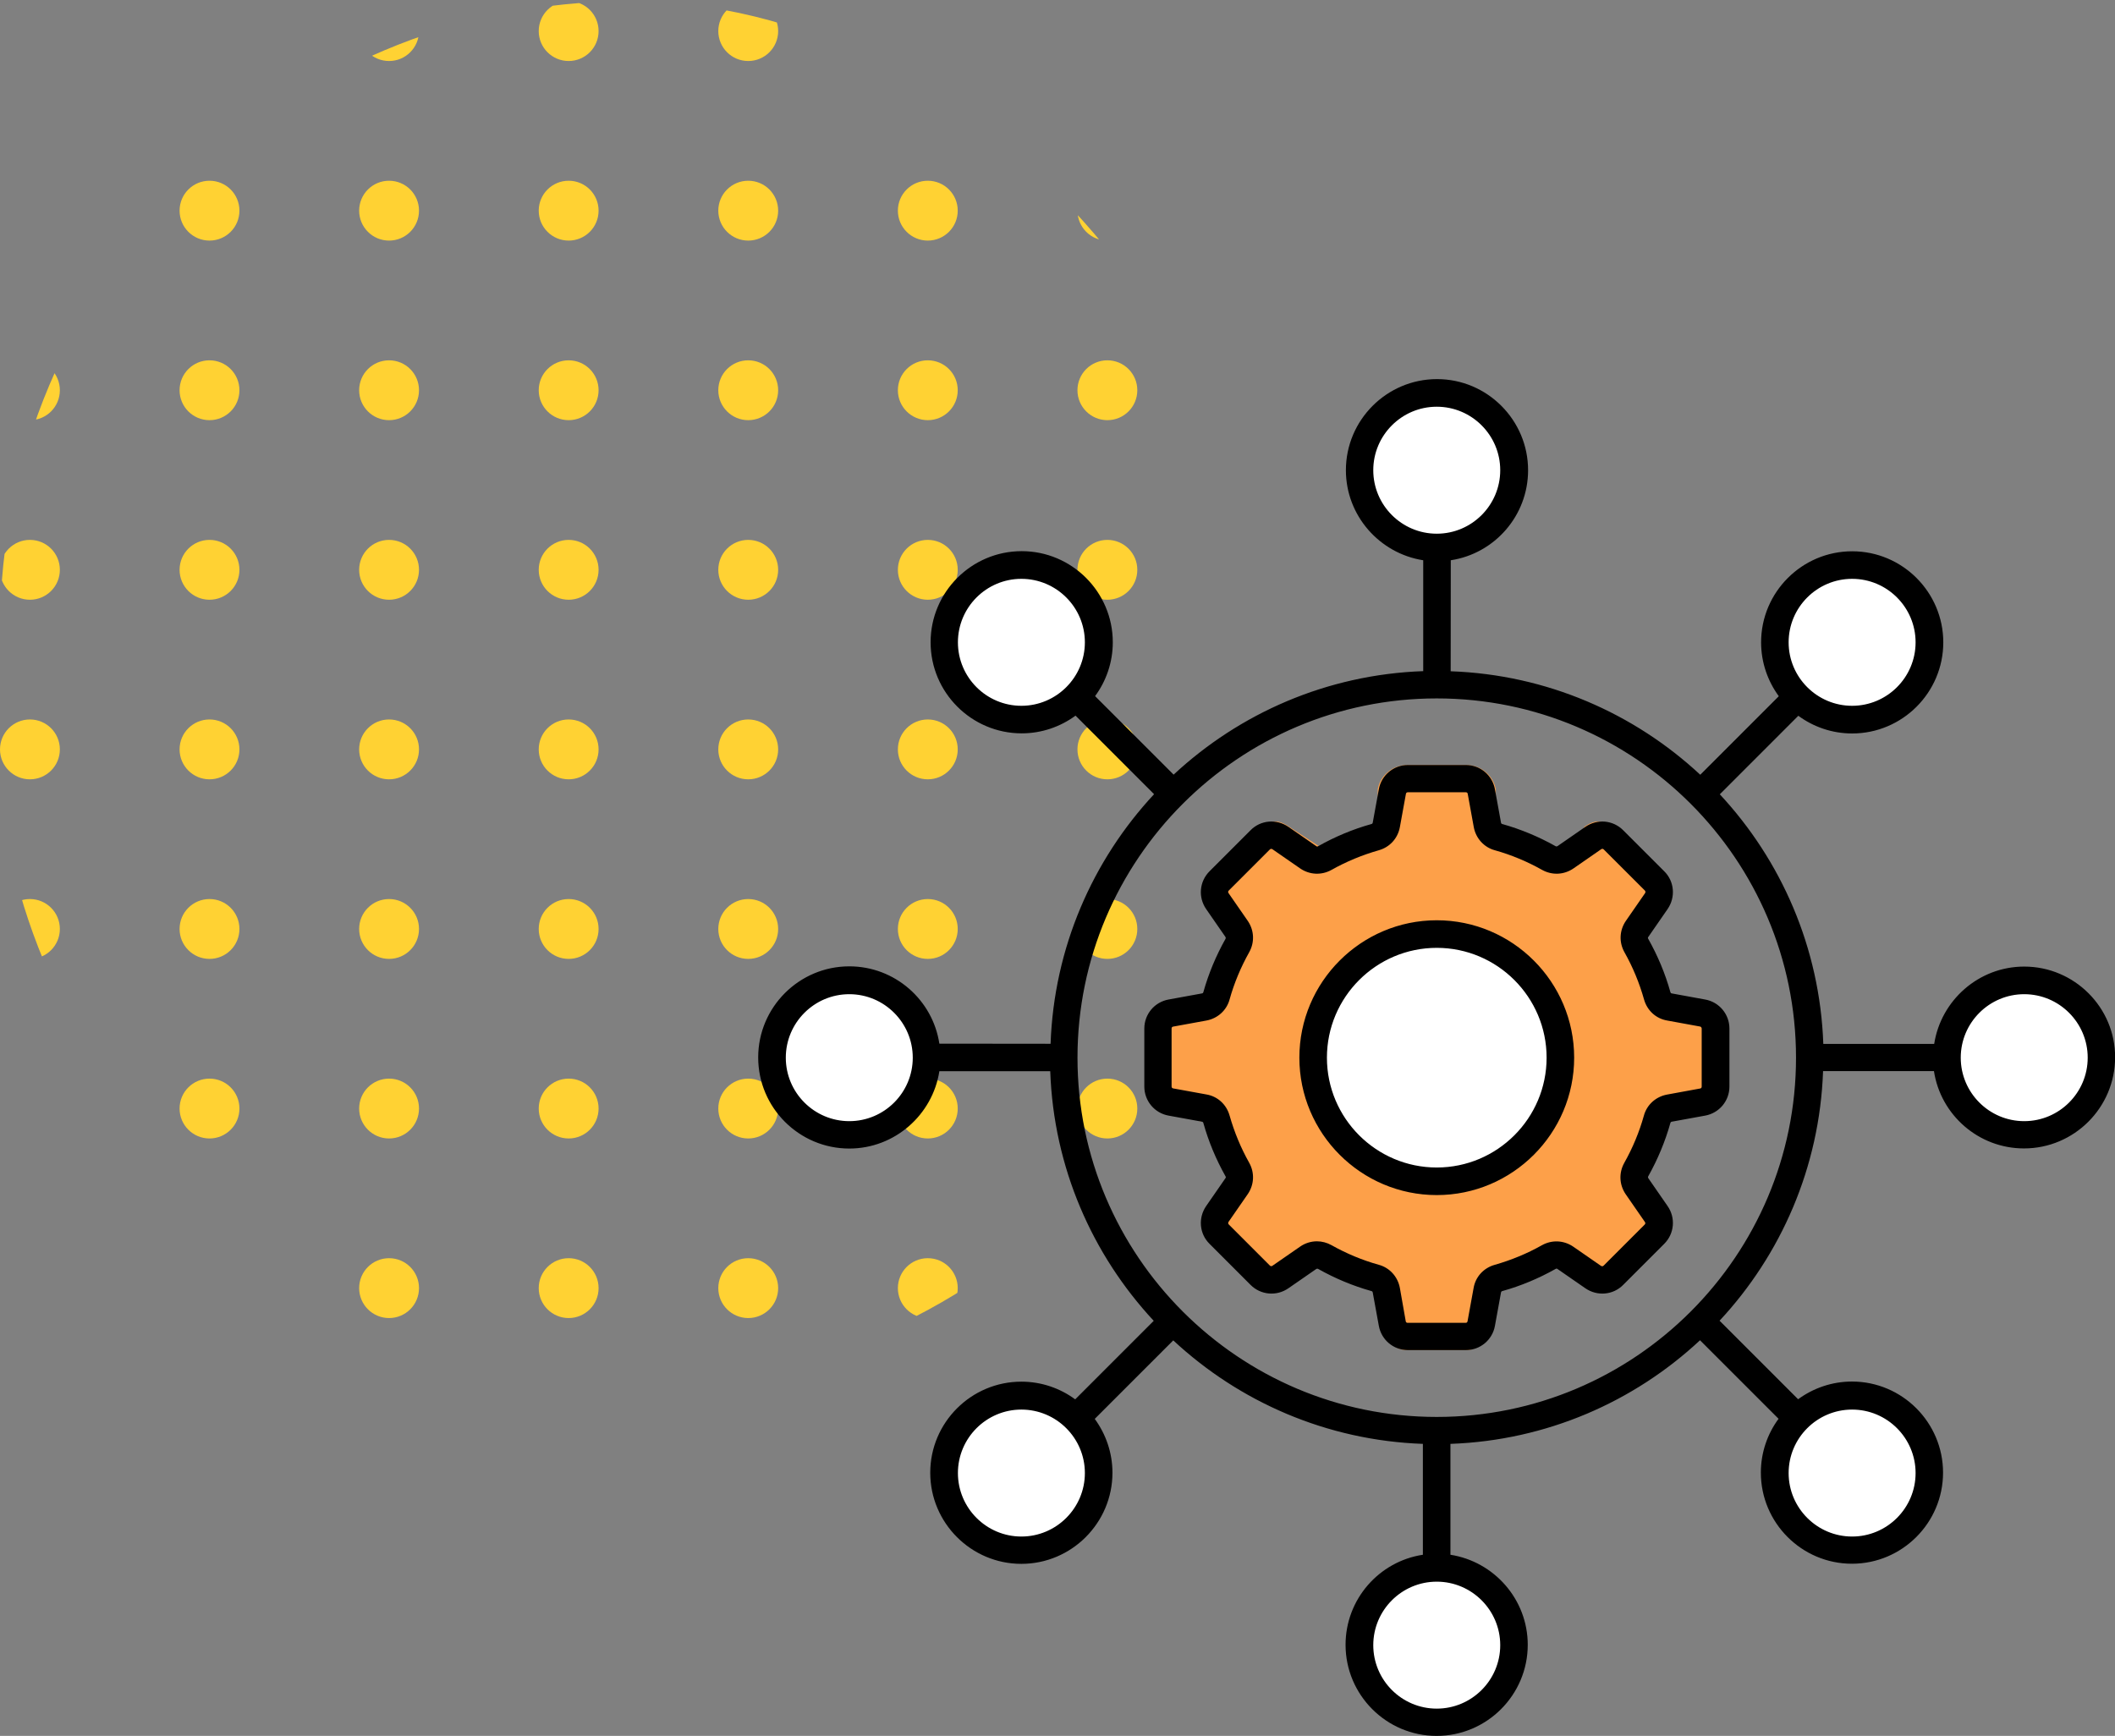
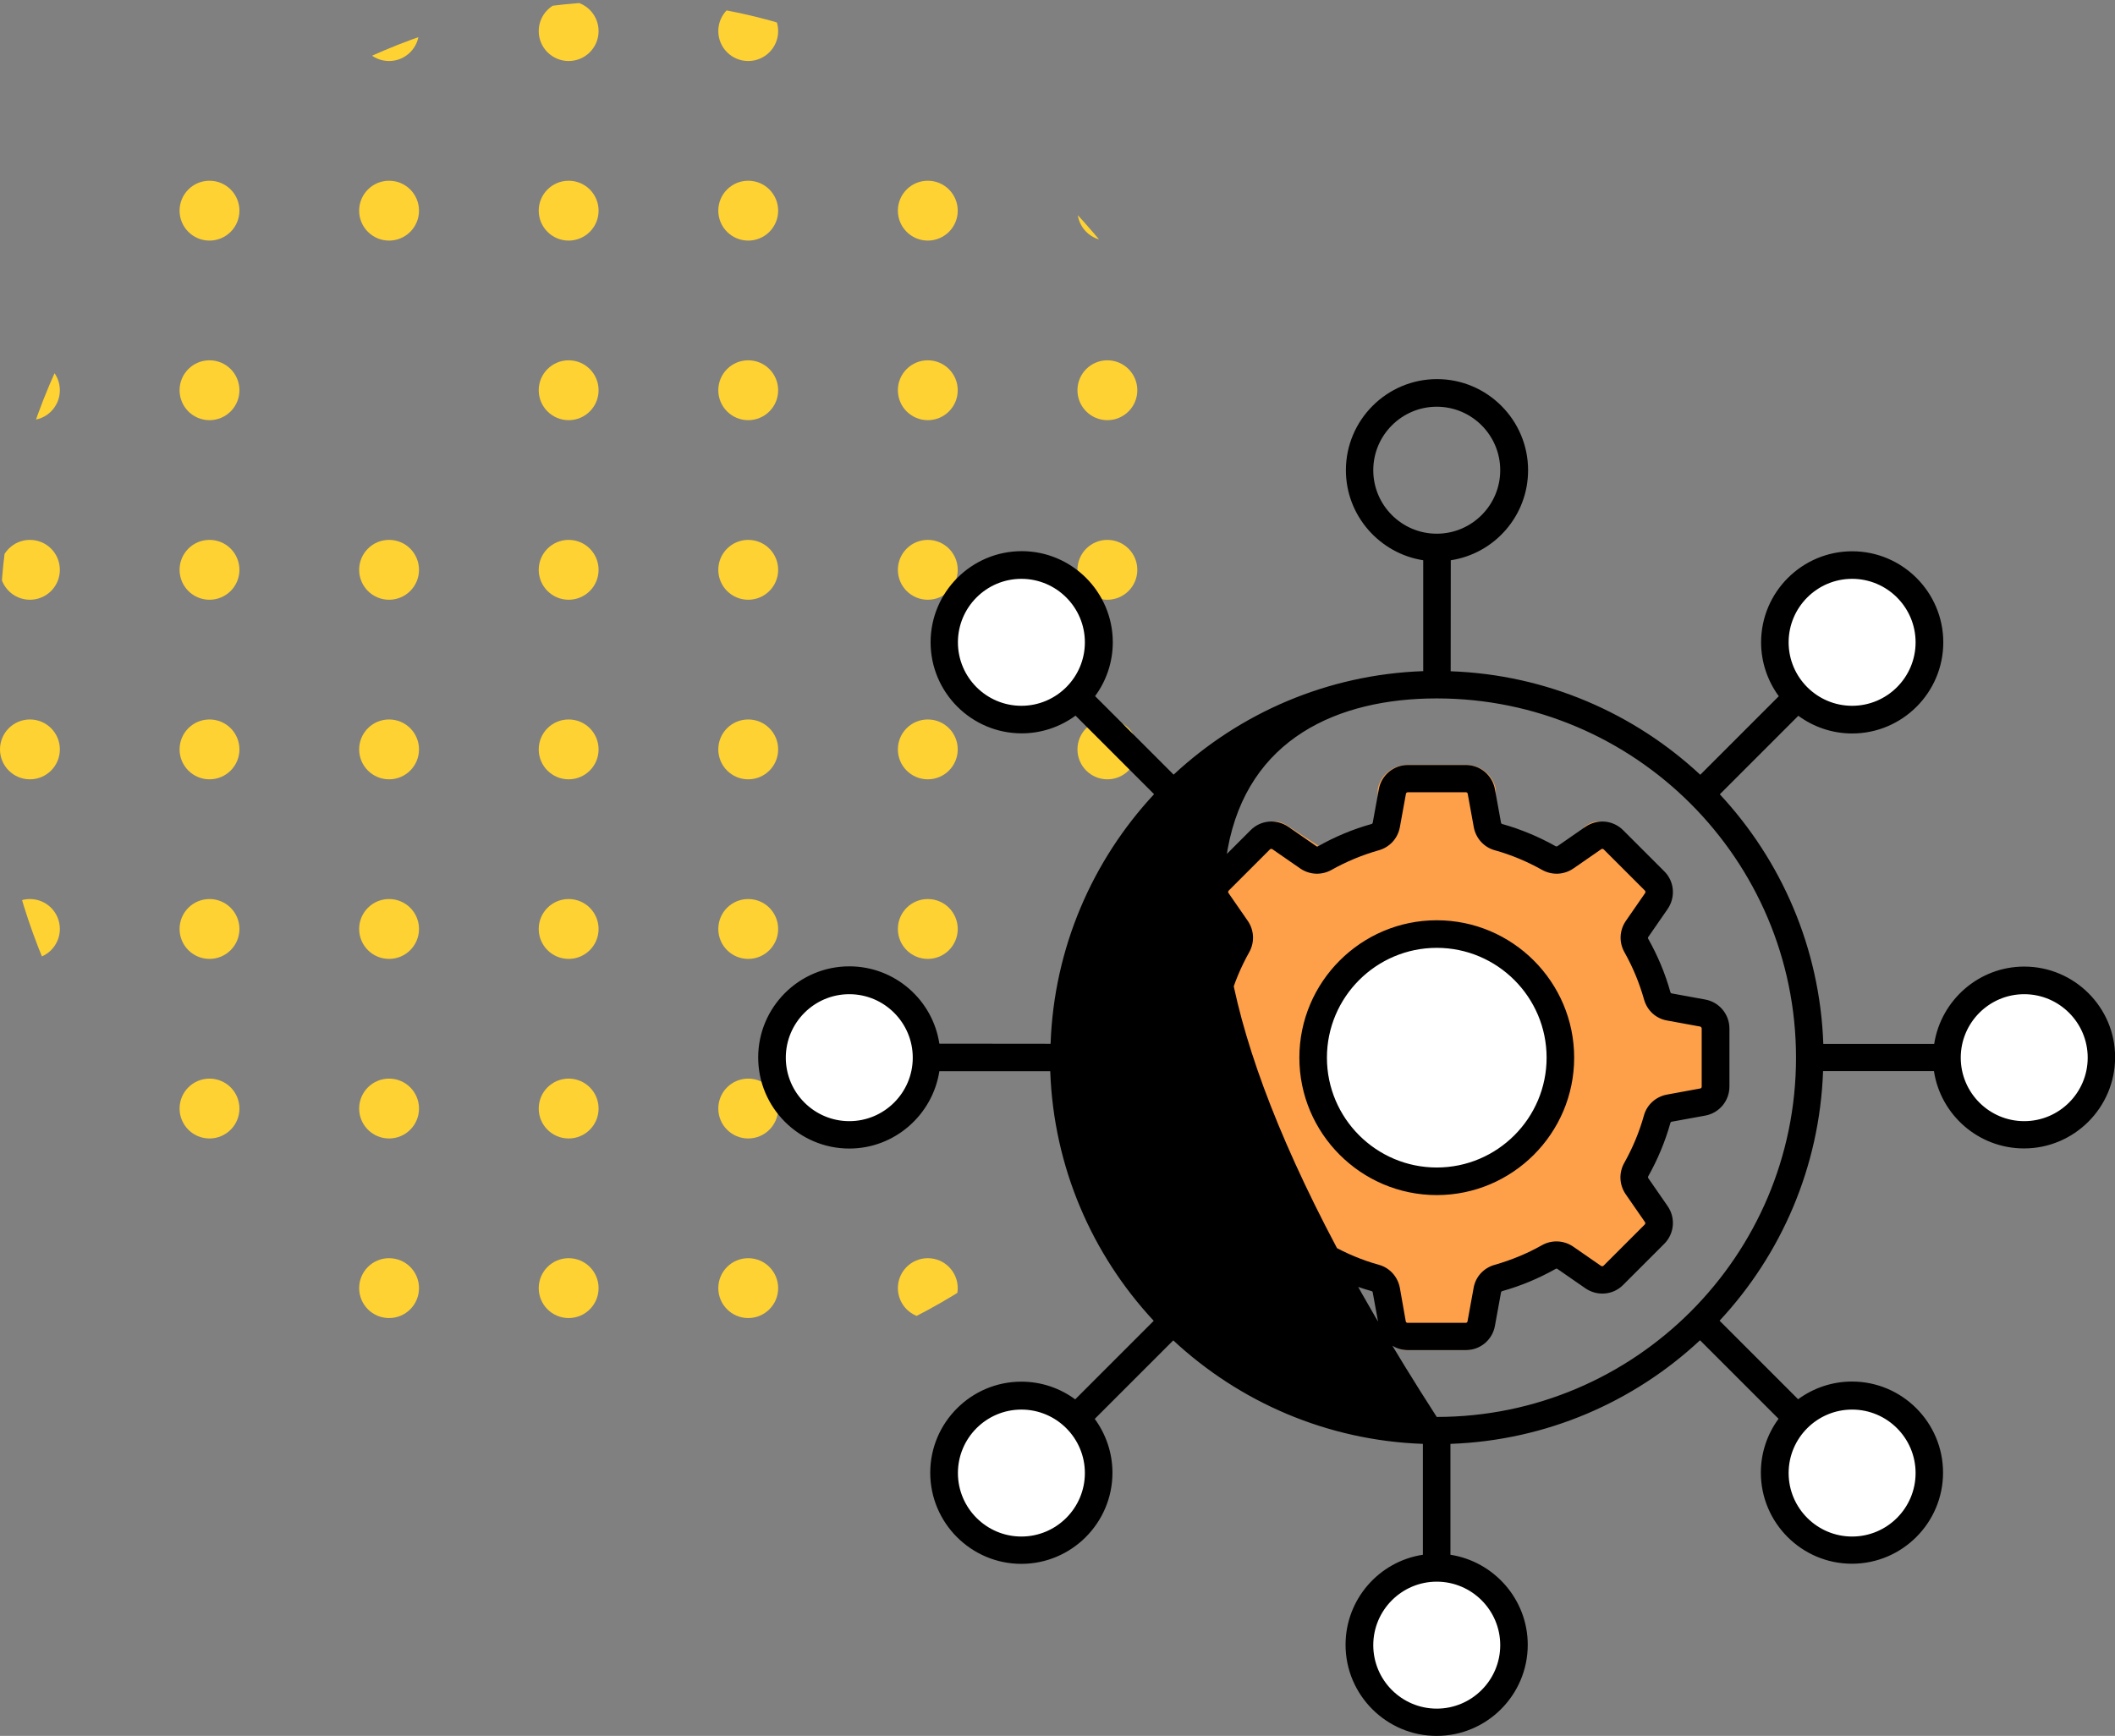
<svg xmlns="http://www.w3.org/2000/svg" width="106" height="87" viewBox="0 0 106 87" fill="none">
  <rect x="0" y="0" width="106" height="87" fill="#808080" stroke="none" />
  <g clip-path="url(#clip0_1648_69503)">
    <g clip-path="url(#clip1_1648_69503)">
      <circle cx="1.5" cy="1.558" r="1.5" fill="#FFD233" />
      <circle cx="10.5" cy="1.558" r="1.5" fill="#FFD233" />
      <circle cx="19.5" cy="1.558" r="1.5" fill="#FFD233" />
      <circle cx="28.5" cy="1.558" r="1.5" fill="#FFD233" />
      <circle cx="37.5" cy="1.558" r="1.5" fill="#FFD233" />
      <circle cx="46.5" cy="1.558" r="1.5" fill="#FFD233" />
      <circle cx="55.5" cy="1.558" r="1.5" fill="#FFD233" />
    </g>
    <g clip-path="url(#clip2_1648_69503)">
      <circle cx="1.5" cy="10.558" r="1.5" fill="#FFD233" />
      <circle cx="10.5" cy="10.558" r="1.5" fill="#FFD233" />
      <circle cx="19.5" cy="10.558" r="1.5" fill="#FFD233" />
      <circle cx="28.5" cy="10.558" r="1.5" fill="#FFD233" />
      <circle cx="37.5" cy="10.558" r="1.5" fill="#FFD233" />
      <circle cx="46.5" cy="10.558" r="1.5" fill="#FFD233" />
      <circle cx="55.5" cy="10.558" r="1.5" fill="#FFD233" />
    </g>
    <g clip-path="url(#clip3_1648_69503)">
      <circle cx="1.5" cy="19.558" r="1.5" fill="#FFD233" />
      <circle cx="10.5" cy="19.558" r="1.5" fill="#FFD233" />
-       <circle cx="19.5" cy="19.558" r="1.5" fill="#FFD233" />
      <circle cx="28.5" cy="19.558" r="1.5" fill="#FFD233" />
      <circle cx="37.5" cy="19.558" r="1.5" fill="#FFD233" />
      <circle cx="46.5" cy="19.558" r="1.5" fill="#FFD233" />
      <circle cx="55.5" cy="19.558" r="1.5" fill="#FFD233" />
    </g>
    <g clip-path="url(#clip4_1648_69503)">
      <circle cx="1.5" cy="28.558" r="1.5" fill="#FFD233" />
      <circle cx="10.5" cy="28.558" r="1.5" fill="#FFD233" />
      <circle cx="19.5" cy="28.558" r="1.5" fill="#FFD233" />
      <circle cx="28.5" cy="28.558" r="1.5" fill="#FFD233" />
      <circle cx="37.5" cy="28.558" r="1.5" fill="#FFD233" />
      <circle cx="46.5" cy="28.558" r="1.5" fill="#FFD233" />
      <circle cx="55.5" cy="28.558" r="1.5" fill="#FFD233" />
    </g>
    <g clip-path="url(#clip5_1648_69503)">
      <circle cx="1.5" cy="37.558" r="1.5" fill="#FFD233" />
      <circle cx="10.5" cy="37.558" r="1.5" fill="#FFD233" />
      <circle cx="19.5" cy="37.558" r="1.5" fill="#FFD233" />
      <circle cx="28.5" cy="37.558" r="1.5" fill="#FFD233" />
      <circle cx="37.5" cy="37.558" r="1.5" fill="#FFD233" />
      <circle cx="46.5" cy="37.558" r="1.5" fill="#FFD233" />
      <circle cx="55.5" cy="37.558" r="1.5" fill="#FFD233" />
    </g>
    <g clip-path="url(#clip6_1648_69503)">
      <circle cx="1.5" cy="46.558" r="1.5" fill="#FFD233" />
      <circle cx="10.5" cy="46.558" r="1.5" fill="#FFD233" />
      <circle cx="19.5" cy="46.558" r="1.5" fill="#FFD233" />
      <circle cx="28.5" cy="46.558" r="1.5" fill="#FFD233" />
      <circle cx="37.5" cy="46.558" r="1.5" fill="#FFD233" />
      <circle cx="46.5" cy="46.558" r="1.5" fill="#FFD233" />
      <circle cx="55.5" cy="46.558" r="1.5" fill="#FFD233" />
    </g>
    <g clip-path="url(#clip7_1648_69503)">
      <circle cx="1.5" cy="55.558" r="1.5" fill="#FFD233" />
      <circle cx="10.5" cy="55.558" r="1.5" fill="#FFD233" />
      <circle cx="19.5" cy="55.558" r="1.5" fill="#FFD233" />
      <circle cx="28.5" cy="55.558" r="1.5" fill="#FFD233" />
      <circle cx="37.5" cy="55.558" r="1.5" fill="#FFD233" />
-       <circle cx="46.5" cy="55.558" r="1.5" fill="#FFD233" />
      <circle cx="55.5" cy="55.558" r="1.5" fill="#FFD233" />
    </g>
    <g clip-path="url(#clip8_1648_69503)">
      <circle cx="1.5" cy="64.558" r="1.5" fill="#FFD233" />
      <circle cx="10.5" cy="64.558" r="1.5" fill="#FFD233" />
      <circle cx="19.5" cy="64.558" r="1.5" fill="#FFD233" />
      <circle cx="28.5" cy="64.558" r="1.5" fill="#FFD233" />
      <circle cx="37.5" cy="64.558" r="1.5" fill="#FFD233" />
      <circle cx="46.5" cy="64.558" r="1.5" fill="#FFD233" />
      <circle cx="55.5" cy="64.558" r="1.5" fill="#FFD233" />
    </g>
  </g>
  <path d="M83.105 49.309C82.844 48.376 82.839 47.897 82.365 47.053C82.342 47.015 82.333 46.986 82.365 46.949L83.105 44.87C83.512 44.278 83.246 44.264 82.735 43.761L80.885 41.609C80.374 41.097 79.995 41.031 79.406 41.438L79.036 42.409C79.775 42.66 78.334 43.041 78.296 43.021C77.452 42.547 75.892 41.559 74.967 41.299C74.924 41.285 74.976 41.27 74.967 41.224V39.56C74.84 38.849 74.204 38.34 73.488 38.34H70.528C69.812 38.34 69.173 38.852 69.049 39.56V41.224C69.04 41.268 69.087 41.291 69.049 41.299C68.116 41.559 66.934 41.935 66.09 42.409C66.052 42.432 66.128 42.432 66.09 42.4L64.611 41.438C64.018 41.031 63.634 41.097 63.131 41.609L61.282 44.131C60.77 44.642 60.874 45.021 61.282 45.61L61.651 46.949C61.675 46.986 61.672 47.015 61.651 47.053C61.178 47.897 61.542 48.009 61.282 48.939C62.021 48.525 60.958 50.04 60.912 50.049L58.692 50.093C57.981 50.22 57.953 50.832 57.953 51.549V54.487C57.953 55.204 58.354 55.473 59.062 55.597L60.172 56.216C60.172 55.597 60.533 55.929 60.542 55.967C60.802 56.9 61.178 58.109 61.651 58.953C61.675 58.99 61.683 59.019 61.651 59.057L61.282 60.447C60.874 61.039 60.77 61.752 61.282 62.255L63.131 64.397C63.642 64.908 64.021 64.512 64.611 64.104L66.09 62.995C66.09 62.384 66.83 62.763 66.83 63.364C67.674 63.838 68.119 64.446 69.049 64.706C69.419 64.474 69.04 64.735 69.049 64.781L69.419 66.445C69.546 67.156 69.812 67.665 70.528 67.665H73.488C74.204 67.665 74.473 67.031 74.597 66.323L74.967 64.781C74.976 64.738 74.93 64.715 74.967 64.706C75.9 64.446 76.713 63.838 77.556 63.364C77.926 62.763 78.296 62.384 77.926 62.995L79.775 64.104C80.368 64.512 80.382 64.908 80.885 64.397L83.105 61.885C83.616 61.373 83.512 61.365 83.105 60.775L82.365 59.057C82.342 59.019 82.344 58.99 82.365 58.953C82.839 58.109 82.844 57.261 83.105 56.337C82.503 56.27 83.428 55.921 83.474 55.913H85.324C86.035 55.785 86.433 55.204 86.433 54.487L86.064 51.528C86.064 50.812 86.032 50.217 85.324 50.093L83.474 50.049C83.431 50.043 82.365 49.635 83.105 49.309ZM72.008 46.122C68.214 46.122 64.611 49.214 64.611 53.008C64.611 56.803 68.214 59.895 72.008 59.895C75.802 59.895 79.406 56.803 79.406 53.008C79.406 49.214 75.802 46.122 72.008 46.122Z" fill="#FDA049" />
  <circle cx="72.008" cy="53.008" r="5.918" fill="white" />
  <circle cx="101.598" cy="53.008" r="3.699" fill="white" />
  <circle cx="92.721" cy="73.721" r="3.699" fill="white" />
  <circle cx="72.008" cy="82.598" r="3.699" fill="white" />
  <circle cx="51.294" cy="73.721" r="3.699" fill="white" />
  <circle cx="42.417" cy="53.008" r="3.699" fill="white" />
  <circle cx="51.294" cy="32.295" r="3.699" fill="white" />
-   <circle cx="72.008" cy="23.418" r="3.699" fill="white" />
  <circle cx="92.721" cy="32.295" r="3.699" fill="white" />
-   <path d="M83.717 49.723C83.457 48.789 83.081 47.897 82.607 47.053C82.584 47.015 82.584 46.986 82.616 46.949L83.578 45.559C83.986 44.966 83.919 44.169 83.408 43.666L81.35 41.609C80.839 41.097 80.047 41.031 79.457 41.438L78.068 42.4C78.03 42.423 78.001 42.429 77.963 42.409C77.12 41.935 76.218 41.559 75.293 41.299C75.25 41.285 75.236 41.27 75.227 41.224L74.924 39.56C74.796 38.849 74.184 38.34 73.467 38.34H70.56C69.844 38.34 69.228 38.852 69.104 39.56L68.8 41.224C68.792 41.268 68.771 41.291 68.734 41.299C67.8 41.559 66.907 41.935 66.064 42.409C66.026 42.432 65.997 42.432 65.96 42.4L64.57 41.438C63.977 41.031 63.18 41.097 62.677 41.609L60.62 43.666C60.108 44.178 60.042 44.969 60.449 45.559L61.411 46.949C61.434 46.986 61.44 47.015 61.42 47.053C60.946 47.897 60.571 48.792 60.31 49.723C60.296 49.766 60.282 49.781 60.235 49.789L58.571 50.093C57.86 50.22 57.351 50.832 57.351 51.549V54.456C57.351 55.173 57.863 55.788 58.571 55.913L60.235 56.216C60.279 56.225 60.302 56.245 60.31 56.282C60.571 57.216 60.946 58.109 61.42 58.953C61.443 58.99 61.443 59.019 61.411 59.057L60.449 60.447C60.042 61.039 60.108 61.836 60.62 62.339L62.677 64.397C63.188 64.908 63.98 64.975 64.57 64.567L65.96 63.605C65.997 63.582 66.026 63.576 66.064 63.596C66.907 64.07 67.803 64.446 68.734 64.706C68.777 64.72 68.792 64.735 68.8 64.781L69.104 66.445C69.231 67.156 69.843 67.665 70.56 67.665H73.467C74.184 67.665 74.799 67.153 74.924 66.445L75.227 64.781C75.236 64.738 75.256 64.715 75.293 64.706C76.227 64.446 77.12 64.07 77.963 63.596C78.001 63.573 78.03 63.573 78.068 63.605L79.457 64.567C80.05 64.975 80.847 64.908 81.35 64.397L83.408 62.339C83.919 61.828 83.986 61.036 83.578 60.447L82.616 59.057C82.593 59.019 82.587 58.99 82.607 58.953C83.081 58.109 83.457 57.207 83.717 56.282C83.731 56.239 83.746 56.225 83.792 56.216L85.456 55.913C86.167 55.785 86.676 55.173 86.676 54.456V51.549C86.676 50.833 86.164 50.217 85.456 50.093L83.792 49.789C83.749 49.783 83.734 49.769 83.717 49.723ZM85.286 51.552V54.459C85.286 54.511 85.257 54.549 85.205 54.554L83.549 54.858C82.986 54.962 82.535 55.369 82.388 55.915C82.159 56.736 81.824 57.537 81.405 58.282C81.125 58.785 81.154 59.383 81.48 59.857L82.442 61.247C82.471 61.29 82.466 61.337 82.428 61.374L80.371 63.431C80.333 63.469 80.29 63.469 80.243 63.446L78.854 62.484C78.38 62.157 77.781 62.128 77.279 62.408C76.53 62.83 75.733 63.157 74.912 63.391C74.357 63.547 73.95 63.989 73.854 64.553L73.551 66.217C73.542 66.269 73.508 66.298 73.456 66.298H70.549C70.497 66.298 70.459 66.269 70.453 66.217L70.159 64.55C70.055 63.986 69.647 63.535 69.101 63.388C68.28 63.16 67.48 62.825 66.734 62.406C66.506 62.279 66.254 62.212 66.003 62.212C65.708 62.212 65.411 62.302 65.159 62.478L63.769 63.44C63.726 63.469 63.68 63.463 63.642 63.426L61.585 61.368C61.547 61.331 61.547 61.287 61.57 61.241L62.533 59.851C62.859 59.377 62.888 58.779 62.608 58.276C62.186 57.528 61.859 56.73 61.625 55.91C61.469 55.355 61.027 54.947 60.464 54.852L58.799 54.549C58.747 54.54 58.718 54.505 58.718 54.453V51.546C58.718 51.494 58.747 51.457 58.799 51.451L60.464 51.147C61.027 51.043 61.478 50.636 61.625 50.09C61.854 49.269 62.189 48.469 62.608 47.723C62.888 47.22 62.859 46.622 62.533 46.148L61.57 44.758C61.541 44.715 61.547 44.669 61.585 44.631L63.642 42.574C63.68 42.536 63.723 42.536 63.769 42.559L65.159 43.522C65.633 43.848 66.231 43.877 66.734 43.597C67.483 43.175 68.28 42.848 69.101 42.614C69.656 42.458 70.055 42.016 70.159 41.453L70.462 39.788C70.471 39.736 70.505 39.707 70.557 39.707H73.464C73.516 39.707 73.554 39.736 73.56 39.788L73.863 41.453C73.967 42.016 74.375 42.467 74.921 42.614C75.741 42.843 76.542 43.178 77.287 43.597C77.79 43.877 78.388 43.848 78.862 43.522L80.252 42.559C80.296 42.531 80.342 42.536 80.379 42.574L82.437 44.631C82.474 44.669 82.474 44.712 82.451 44.758L81.489 46.148C81.162 46.622 81.133 47.22 81.414 47.723C81.836 48.472 82.162 49.261 82.396 50.09C82.552 50.645 82.994 51.052 83.558 51.147L85.222 51.451C85.257 51.471 85.286 51.506 85.286 51.552ZM72.008 46.122C68.214 46.122 65.122 49.214 65.122 53.008C65.122 56.803 68.214 59.895 72.008 59.895C75.802 59.895 78.894 56.803 78.894 53.008C78.894 49.214 75.802 46.122 72.008 46.122ZM72.008 58.513C68.974 58.513 66.503 56.043 66.503 53.008C66.503 49.974 68.974 47.504 72.008 47.504C75.042 47.504 77.513 49.974 77.513 53.008C77.513 56.043 75.042 58.513 72.008 58.513ZM101.451 48.443C99.174 48.443 97.278 50.13 96.938 52.318H91.381C91.21 47.495 89.271 43.115 86.194 39.809L90.129 35.873C90.884 36.428 91.817 36.76 92.828 36.76C95.342 36.76 97.394 34.711 97.394 32.194C97.394 29.68 95.345 27.629 92.828 27.629C90.314 27.629 88.263 29.677 88.263 32.194C88.263 33.2 88.595 34.133 89.15 34.893L85.214 38.829C81.908 35.752 77.527 33.813 72.705 33.642L72.71 28.079C74.901 27.747 76.585 25.852 76.585 23.566C76.585 21.052 74.537 19 72.02 19C69.506 19 67.454 21.049 67.454 23.566C67.454 25.843 69.142 27.738 71.329 28.079V33.636C66.506 33.807 62.126 35.746 58.82 38.823L54.884 34.888C55.439 34.133 55.771 33.2 55.771 32.189C55.771 29.675 53.722 27.623 51.206 27.623C48.691 27.623 46.64 29.672 46.64 32.189C46.64 34.703 48.688 36.754 51.206 36.754C52.211 36.754 53.145 36.422 53.904 35.867L57.84 39.803C54.763 43.109 52.824 47.49 52.653 52.312L47.079 52.306C46.747 50.116 44.851 48.431 42.565 48.431C40.051 48.431 37.999 50.48 37.999 52.997C37.999 55.511 40.048 57.563 42.565 57.563C44.842 57.563 46.738 55.875 47.079 53.688H52.636C52.806 58.511 54.745 62.891 57.823 66.197L53.887 70.133C53.133 69.578 52.2 69.246 51.188 69.246C48.674 69.246 46.622 71.294 46.622 73.811C46.622 76.325 48.671 78.377 51.188 78.377C53.702 78.377 55.754 76.328 55.754 73.811C55.754 72.806 55.422 71.872 54.867 71.112L58.802 67.177C62.108 70.254 66.489 72.193 71.312 72.364V77.921C69.121 78.253 67.437 80.148 67.437 82.434C67.437 84.948 69.485 87 72.002 87C74.516 87 76.568 84.951 76.568 82.434C76.568 80.157 74.881 78.262 72.693 77.921V72.364C77.516 72.193 81.896 70.254 85.202 67.171L89.138 71.107C88.583 71.861 88.251 72.794 88.251 73.806C88.251 76.32 90.3 78.371 92.817 78.371C95.331 78.371 97.382 76.323 97.382 73.806C97.382 71.292 95.334 69.24 92.817 69.24C91.811 69.24 90.878 69.572 90.118 70.127L86.182 66.191C89.26 62.886 91.198 58.505 91.369 53.682H96.926C97.258 55.872 99.154 57.557 101.44 57.557C103.954 57.557 106.005 55.508 106.005 52.991C106.014 50.495 103.965 48.443 101.451 48.443ZM42.565 56.19C40.811 56.19 39.383 54.763 39.383 53.009C39.383 51.255 40.811 49.827 42.565 49.827C44.319 49.827 45.746 51.255 45.746 53.009C45.746 54.763 44.319 56.19 42.565 56.19ZM92.825 29.01C94.579 29.01 96.006 30.438 96.006 32.192C96.006 33.946 94.579 35.373 92.825 35.373C91.071 35.373 89.643 33.946 89.643 32.192C89.643 30.438 91.071 29.01 92.825 29.01ZM68.826 23.566C68.826 21.812 70.254 20.384 72.008 20.384C73.762 20.384 75.189 21.812 75.189 23.566C75.189 25.32 73.762 26.748 72.008 26.748C70.254 26.748 68.826 25.32 68.826 23.566ZM51.19 35.373C49.436 35.373 48.009 33.946 48.009 32.192C48.009 30.438 49.436 29.01 51.19 29.01C52.944 29.01 54.372 30.438 54.372 32.192C54.372 33.946 52.944 35.373 51.19 35.373ZM51.19 77.008C49.436 77.008 48.009 75.58 48.009 73.826C48.009 72.072 49.436 70.645 51.19 70.645C52.944 70.645 54.372 72.072 54.372 73.826C54.372 75.58 52.944 77.008 51.19 77.008ZM75.189 82.452C75.189 84.206 73.761 85.633 72.007 85.633C70.253 85.633 68.826 84.206 68.826 82.452C68.826 80.698 70.253 79.27 72.007 79.27C73.761 79.27 75.189 80.698 75.189 82.452ZM92.825 70.645C94.579 70.645 96.006 72.072 96.006 73.826C96.006 75.58 94.579 77.008 92.825 77.008C91.071 77.008 89.643 75.58 89.643 73.826C89.643 72.072 91.071 70.645 92.825 70.645ZM72.007 71.014C62.078 71.014 54.002 62.935 54.002 53.009C54.002 43.08 62.078 35.003 72.007 35.003C81.936 35.003 90.013 43.08 90.013 53.009C90.013 62.938 81.936 71.014 72.007 71.014ZM101.45 56.19C99.696 56.19 98.269 54.763 98.269 53.009C98.269 51.255 99.696 49.827 101.45 49.827C103.204 49.827 104.632 51.255 104.632 53.009C104.632 54.763 103.204 56.19 101.45 56.19Z" fill="black" />
+   <path d="M83.717 49.723C83.457 48.789 83.081 47.897 82.607 47.053C82.584 47.015 82.584 46.986 82.616 46.949L83.578 45.559C83.986 44.966 83.919 44.169 83.408 43.666L81.35 41.609C80.839 41.097 80.047 41.031 79.457 41.438L78.068 42.4C78.03 42.423 78.001 42.429 77.963 42.409C77.12 41.935 76.218 41.559 75.293 41.299C75.25 41.285 75.236 41.27 75.227 41.224L74.924 39.56C74.796 38.849 74.184 38.34 73.467 38.34H70.56C69.844 38.34 69.228 38.852 69.104 39.56L68.8 41.224C68.792 41.268 68.771 41.291 68.734 41.299C67.8 41.559 66.907 41.935 66.064 42.409C66.026 42.432 65.997 42.432 65.96 42.4L64.57 41.438C63.977 41.031 63.18 41.097 62.677 41.609L60.62 43.666C60.108 44.178 60.042 44.969 60.449 45.559L61.411 46.949C61.434 46.986 61.44 47.015 61.42 47.053C60.946 47.897 60.571 48.792 60.31 49.723C60.296 49.766 60.282 49.781 60.235 49.789L58.571 50.093C57.86 50.22 57.351 50.832 57.351 51.549V54.456C57.351 55.173 57.863 55.788 58.571 55.913L60.235 56.216C60.279 56.225 60.302 56.245 60.31 56.282C60.571 57.216 60.946 58.109 61.42 58.953C61.443 58.99 61.443 59.019 61.411 59.057L60.449 60.447C60.042 61.039 60.108 61.836 60.62 62.339L62.677 64.397C63.188 64.908 63.98 64.975 64.57 64.567L65.96 63.605C65.997 63.582 66.026 63.576 66.064 63.596C66.907 64.07 67.803 64.446 68.734 64.706C68.777 64.72 68.792 64.735 68.8 64.781L69.104 66.445C69.231 67.156 69.843 67.665 70.56 67.665H73.467C74.184 67.665 74.799 67.153 74.924 66.445L75.227 64.781C75.236 64.738 75.256 64.715 75.293 64.706C76.227 64.446 77.12 64.07 77.963 63.596C78.001 63.573 78.03 63.573 78.068 63.605L79.457 64.567C80.05 64.975 80.847 64.908 81.35 64.397L83.408 62.339C83.919 61.828 83.986 61.036 83.578 60.447L82.616 59.057C82.593 59.019 82.587 58.99 82.607 58.953C83.081 58.109 83.457 57.207 83.717 56.282C83.731 56.239 83.746 56.225 83.792 56.216L85.456 55.913C86.167 55.785 86.676 55.173 86.676 54.456V51.549C86.676 50.833 86.164 50.217 85.456 50.093L83.792 49.789C83.749 49.783 83.734 49.769 83.717 49.723ZM85.286 51.552V54.459C85.286 54.511 85.257 54.549 85.205 54.554L83.549 54.858C82.986 54.962 82.535 55.369 82.388 55.915C82.159 56.736 81.824 57.537 81.405 58.282C81.125 58.785 81.154 59.383 81.48 59.857L82.442 61.247C82.471 61.29 82.466 61.337 82.428 61.374L80.371 63.431C80.333 63.469 80.29 63.469 80.243 63.446L78.854 62.484C78.38 62.157 77.781 62.128 77.279 62.408C76.53 62.83 75.733 63.157 74.912 63.391C74.357 63.547 73.95 63.989 73.854 64.553L73.551 66.217C73.542 66.269 73.508 66.298 73.456 66.298H70.549C70.497 66.298 70.459 66.269 70.453 66.217L70.159 64.55C70.055 63.986 69.647 63.535 69.101 63.388C68.28 63.16 67.48 62.825 66.734 62.406C66.506 62.279 66.254 62.212 66.003 62.212C65.708 62.212 65.411 62.302 65.159 62.478L63.769 63.44C63.726 63.469 63.68 63.463 63.642 63.426L61.585 61.368C61.547 61.331 61.547 61.287 61.57 61.241L62.533 59.851C62.859 59.377 62.888 58.779 62.608 58.276C62.186 57.528 61.859 56.73 61.625 55.91C61.469 55.355 61.027 54.947 60.464 54.852L58.799 54.549C58.747 54.54 58.718 54.505 58.718 54.453V51.546C58.718 51.494 58.747 51.457 58.799 51.451L60.464 51.147C61.027 51.043 61.478 50.636 61.625 50.09C61.854 49.269 62.189 48.469 62.608 47.723C62.888 47.22 62.859 46.622 62.533 46.148L61.57 44.758C61.541 44.715 61.547 44.669 61.585 44.631L63.642 42.574C63.68 42.536 63.723 42.536 63.769 42.559L65.159 43.522C65.633 43.848 66.231 43.877 66.734 43.597C67.483 43.175 68.28 42.848 69.101 42.614C69.656 42.458 70.055 42.016 70.159 41.453L70.462 39.788C70.471 39.736 70.505 39.707 70.557 39.707H73.464C73.516 39.707 73.554 39.736 73.56 39.788L73.863 41.453C73.967 42.016 74.375 42.467 74.921 42.614C75.741 42.843 76.542 43.178 77.287 43.597C77.79 43.877 78.388 43.848 78.862 43.522L80.252 42.559C80.296 42.531 80.342 42.536 80.379 42.574L82.437 44.631C82.474 44.669 82.474 44.712 82.451 44.758L81.489 46.148C81.162 46.622 81.133 47.22 81.414 47.723C81.836 48.472 82.162 49.261 82.396 50.09C82.552 50.645 82.994 51.052 83.558 51.147L85.222 51.451C85.257 51.471 85.286 51.506 85.286 51.552ZM72.008 46.122C68.214 46.122 65.122 49.214 65.122 53.008C65.122 56.803 68.214 59.895 72.008 59.895C75.802 59.895 78.894 56.803 78.894 53.008C78.894 49.214 75.802 46.122 72.008 46.122ZM72.008 58.513C68.974 58.513 66.503 56.043 66.503 53.008C66.503 49.974 68.974 47.504 72.008 47.504C75.042 47.504 77.513 49.974 77.513 53.008C77.513 56.043 75.042 58.513 72.008 58.513ZM101.451 48.443C99.174 48.443 97.278 50.13 96.938 52.318H91.381C91.21 47.495 89.271 43.115 86.194 39.809L90.129 35.873C90.884 36.428 91.817 36.76 92.828 36.76C95.342 36.76 97.394 34.711 97.394 32.194C97.394 29.68 95.345 27.629 92.828 27.629C90.314 27.629 88.263 29.677 88.263 32.194C88.263 33.2 88.595 34.133 89.15 34.893L85.214 38.829C81.908 35.752 77.527 33.813 72.705 33.642L72.71 28.079C74.901 27.747 76.585 25.852 76.585 23.566C76.585 21.052 74.537 19 72.02 19C69.506 19 67.454 21.049 67.454 23.566C67.454 25.843 69.142 27.738 71.329 28.079V33.636C66.506 33.807 62.126 35.746 58.82 38.823L54.884 34.888C55.439 34.133 55.771 33.2 55.771 32.189C55.771 29.675 53.722 27.623 51.206 27.623C48.691 27.623 46.64 29.672 46.64 32.189C46.64 34.703 48.688 36.754 51.206 36.754C52.211 36.754 53.145 36.422 53.904 35.867L57.84 39.803C54.763 43.109 52.824 47.49 52.653 52.312L47.079 52.306C46.747 50.116 44.851 48.431 42.565 48.431C40.051 48.431 37.999 50.48 37.999 52.997C37.999 55.511 40.048 57.563 42.565 57.563C44.842 57.563 46.738 55.875 47.079 53.688H52.636C52.806 58.511 54.745 62.891 57.823 66.197L53.887 70.133C53.133 69.578 52.2 69.246 51.188 69.246C48.674 69.246 46.622 71.294 46.622 73.811C46.622 76.325 48.671 78.377 51.188 78.377C53.702 78.377 55.754 76.328 55.754 73.811C55.754 72.806 55.422 71.872 54.867 71.112L58.802 67.177C62.108 70.254 66.489 72.193 71.312 72.364V77.921C69.121 78.253 67.437 80.148 67.437 82.434C67.437 84.948 69.485 87 72.002 87C74.516 87 76.568 84.951 76.568 82.434C76.568 80.157 74.881 78.262 72.693 77.921V72.364C77.516 72.193 81.896 70.254 85.202 67.171L89.138 71.107C88.583 71.861 88.251 72.794 88.251 73.806C88.251 76.32 90.3 78.371 92.817 78.371C95.331 78.371 97.382 76.323 97.382 73.806C97.382 71.292 95.334 69.24 92.817 69.24C91.811 69.24 90.878 69.572 90.118 70.127L86.182 66.191C89.26 62.886 91.198 58.505 91.369 53.682H96.926C97.258 55.872 99.154 57.557 101.44 57.557C103.954 57.557 106.005 55.508 106.005 52.991C106.014 50.495 103.965 48.443 101.451 48.443ZM42.565 56.19C40.811 56.19 39.383 54.763 39.383 53.009C39.383 51.255 40.811 49.827 42.565 49.827C44.319 49.827 45.746 51.255 45.746 53.009C45.746 54.763 44.319 56.19 42.565 56.19ZM92.825 29.01C94.579 29.01 96.006 30.438 96.006 32.192C96.006 33.946 94.579 35.373 92.825 35.373C91.071 35.373 89.643 33.946 89.643 32.192C89.643 30.438 91.071 29.01 92.825 29.01ZM68.826 23.566C68.826 21.812 70.254 20.384 72.008 20.384C73.762 20.384 75.189 21.812 75.189 23.566C75.189 25.32 73.762 26.748 72.008 26.748C70.254 26.748 68.826 25.32 68.826 23.566ZM51.19 35.373C49.436 35.373 48.009 33.946 48.009 32.192C48.009 30.438 49.436 29.01 51.19 29.01C52.944 29.01 54.372 30.438 54.372 32.192C54.372 33.946 52.944 35.373 51.19 35.373ZM51.19 77.008C49.436 77.008 48.009 75.58 48.009 73.826C48.009 72.072 49.436 70.645 51.19 70.645C52.944 70.645 54.372 72.072 54.372 73.826C54.372 75.58 52.944 77.008 51.19 77.008ZM75.189 82.452C75.189 84.206 73.761 85.633 72.007 85.633C70.253 85.633 68.826 84.206 68.826 82.452C68.826 80.698 70.253 79.27 72.007 79.27C73.761 79.27 75.189 80.698 75.189 82.452ZM92.825 70.645C94.579 70.645 96.006 72.072 96.006 73.826C96.006 75.58 94.579 77.008 92.825 77.008C91.071 77.008 89.643 75.58 89.643 73.826C89.643 72.072 91.071 70.645 92.825 70.645ZM72.007 71.014C54.002 43.08 62.078 35.003 72.007 35.003C81.936 35.003 90.013 43.08 90.013 53.009C90.013 62.938 81.936 71.014 72.007 71.014ZM101.45 56.19C99.696 56.19 98.269 54.763 98.269 53.009C98.269 51.255 99.696 49.827 101.45 49.827C103.204 49.827 104.632 51.255 104.632 53.009C104.632 54.763 103.204 56.19 101.45 56.19Z" fill="black" />
  <defs>
    <clipPath id="clip0_1648_69503">
      <rect y="0.058" width="63" height="69.391" rx="31.5" fill="white" />
    </clipPath>
    <clipPath id="clip1_1648_69503">
      <rect width="80" height="9" fill="white" transform="translate(0 0.058)" />
    </clipPath>
    <clipPath id="clip2_1648_69503">
      <rect width="80" height="9" fill="white" transform="translate(0 9.058)" />
    </clipPath>
    <clipPath id="clip3_1648_69503">
      <rect width="80" height="9" fill="white" transform="translate(0 18.058)" />
    </clipPath>
    <clipPath id="clip4_1648_69503">
      <rect width="80" height="9" fill="white" transform="translate(0 27.058)" />
    </clipPath>
    <clipPath id="clip5_1648_69503">
      <rect width="80" height="9" fill="white" transform="translate(0 36.058)" />
    </clipPath>
    <clipPath id="clip6_1648_69503">
      <rect width="80" height="9" fill="white" transform="translate(0 45.058)" />
    </clipPath>
    <clipPath id="clip7_1648_69503">
      <rect width="80" height="9" fill="white" transform="translate(0 54.058)" />
    </clipPath>
    <clipPath id="clip8_1648_69503">
      <rect width="80" height="9" fill="white" transform="translate(0 63.058)" />
    </clipPath>
  </defs>
</svg>